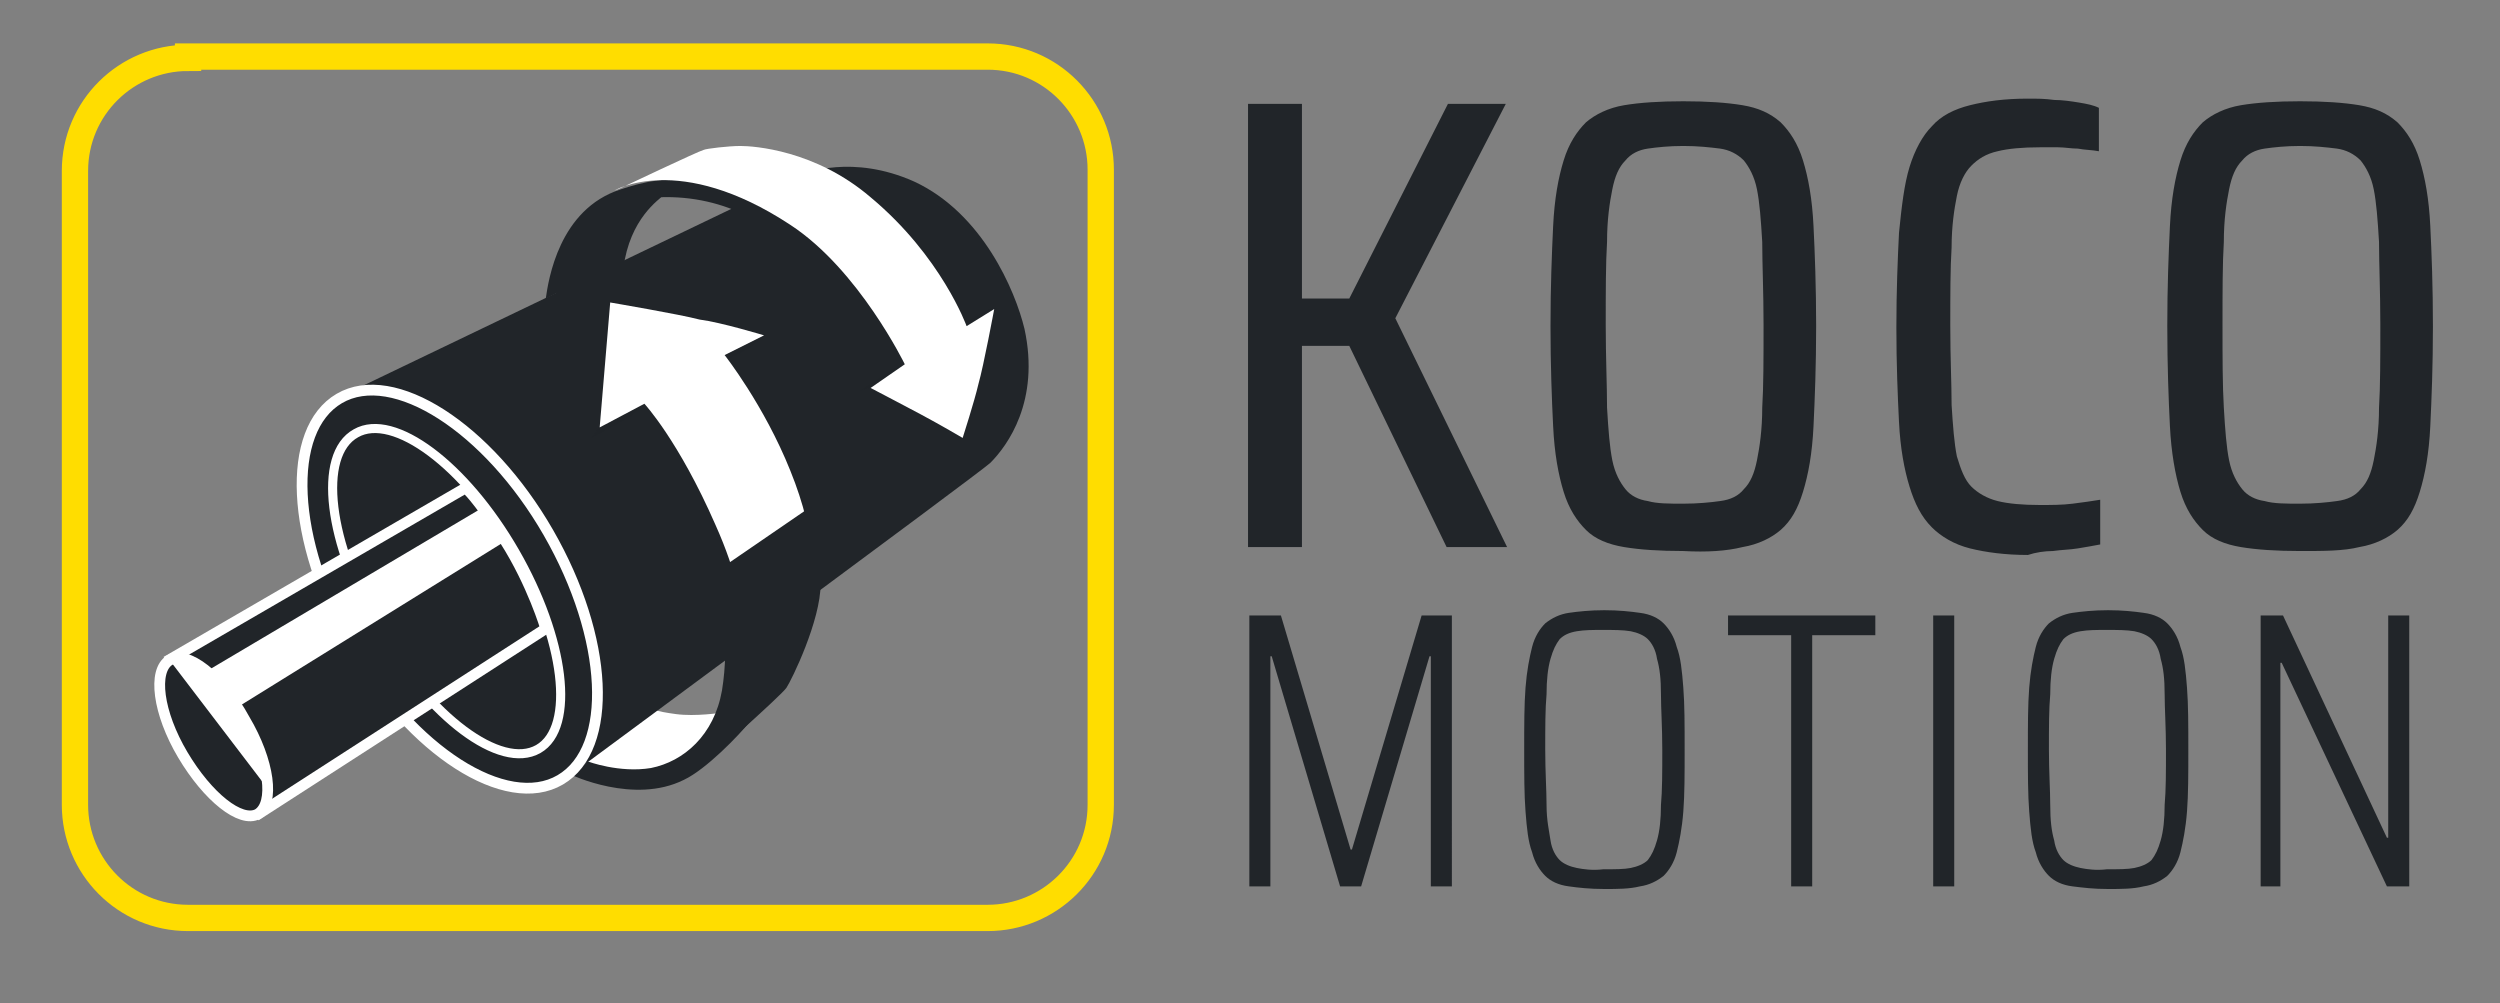
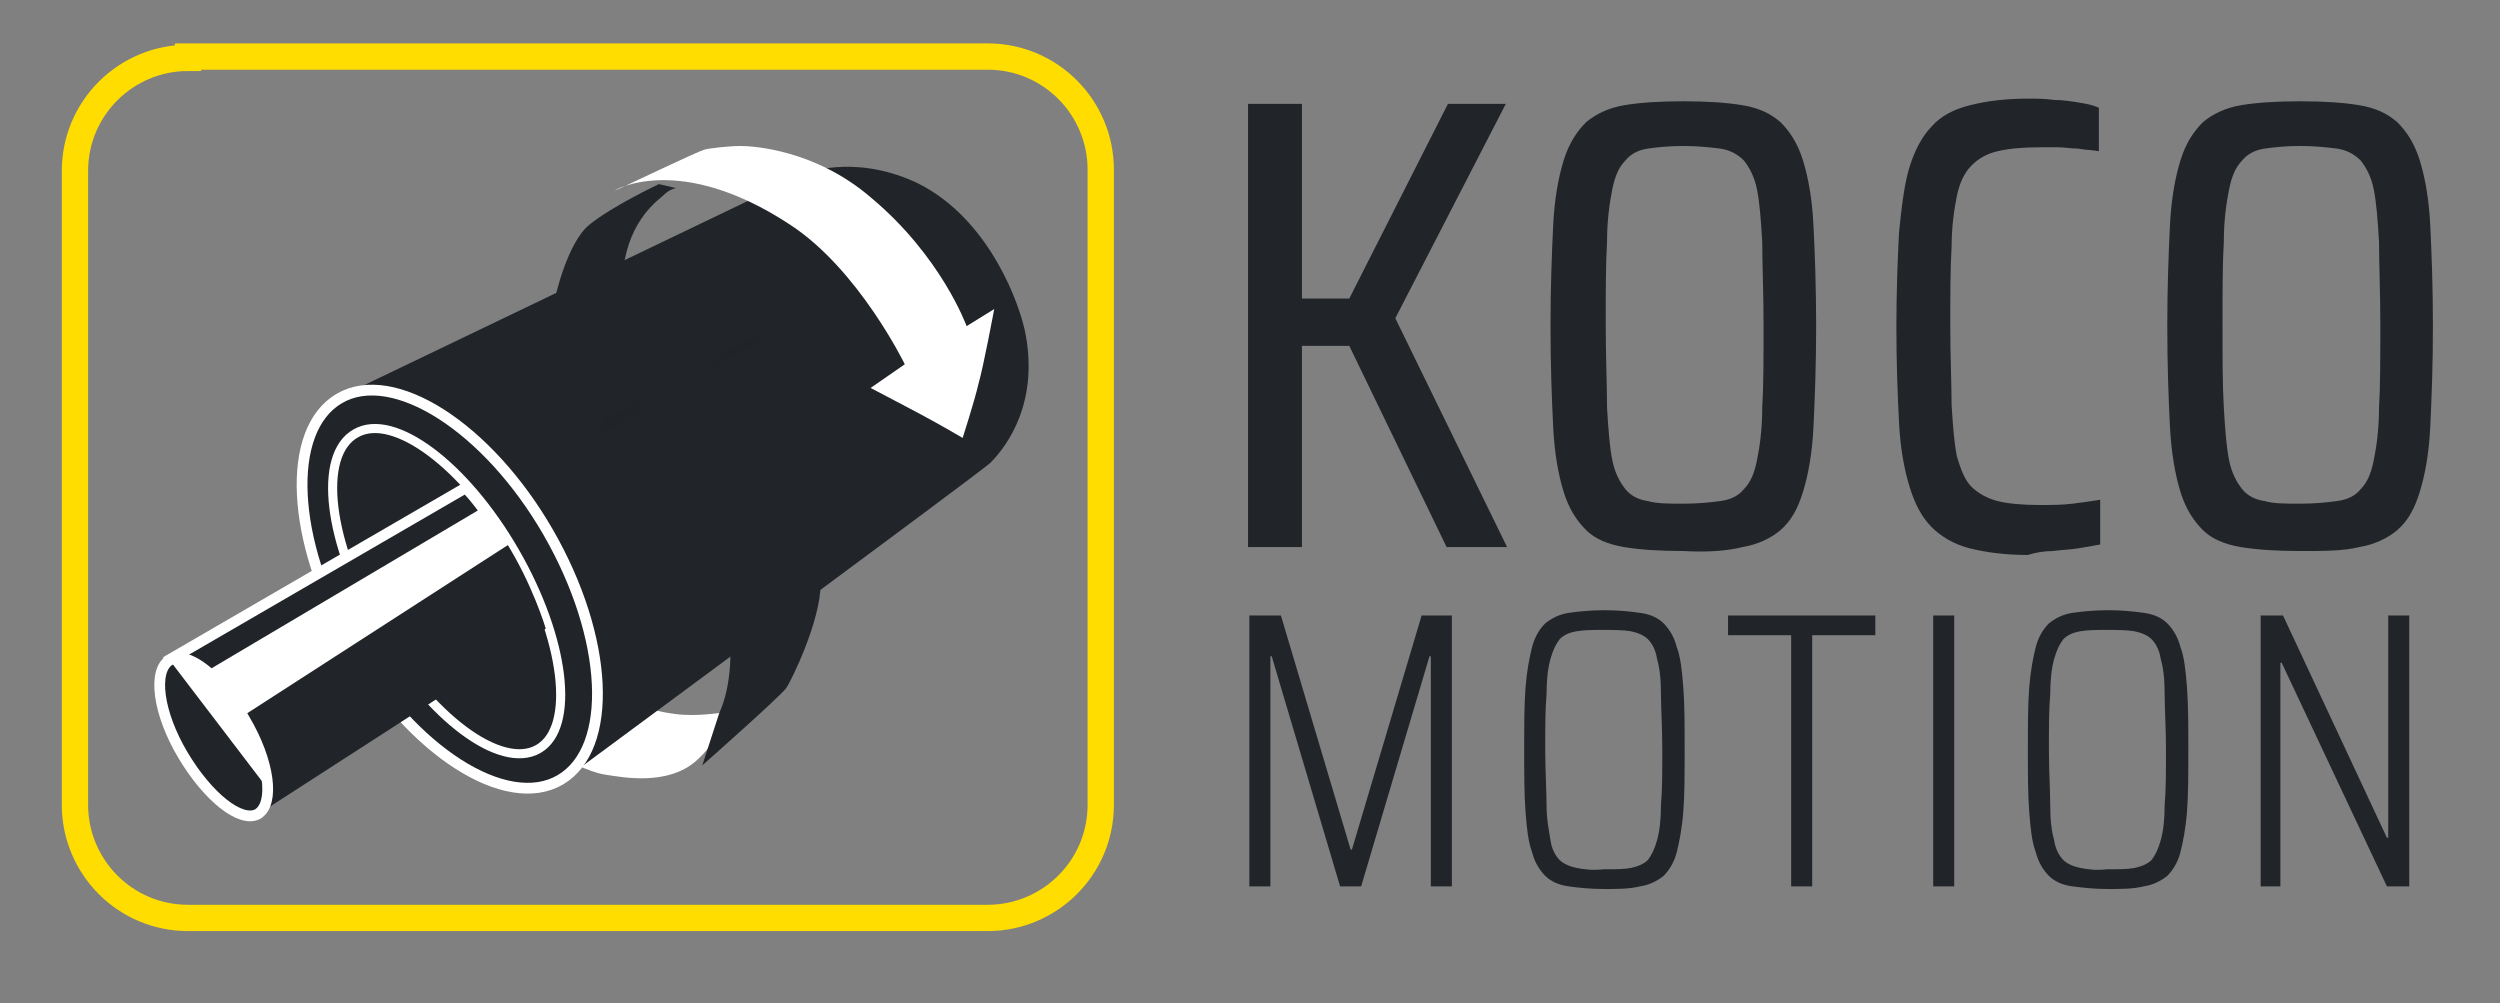
<svg xmlns="http://www.w3.org/2000/svg" xmlns:xlink="http://www.w3.org/1999/xlink" version="1.1" id="Ebene_1" x="0px" y="0px" viewBox="0 0 190.1 76.3" style="enable-background:new 0 0 190.1 76.3;" xml:space="preserve">
  <rect x="0" y="0" width="190.1" height="76.3" fill="#808080" stroke="none" />
  <style type="text/css">.st0{clip-path:url('#SVGID_2_');fill:none;stroke:#FFDD00;stroke-width:2;} .st1{clip-path:url('#SVGID_4_');fill:#FFFFFF;} .st2{clip-path:url('#SVGID_4_');fill:#212529;} .st3{clip-path:url('#SVGID_4_');fill:none;stroke:#FFFFFF;stroke-width:0.819;stroke-miterlimit:3.864;} .st4{clip-path:url('#SVGID_4_');fill:none;stroke:#FFFFFF;stroke-width:0.563;stroke-miterlimit:3.864;} .st5{clip-path:url('#SVGID_4_');fill:none;stroke:#FFFFFF;stroke-width:0.102;stroke-miterlimit:3.864;} .st6{clip-path:url('#SVGID_4_');fill-rule:evenodd;clip-rule:evenodd;fill:#202428;} .st7{clip-path:url('#SVGID_4_');fill-rule:evenodd;clip-rule:evenodd;fill:#FFFFFF;} .st8{clip-path:url('#SVGID_4_');fill:#202428;} .st9{clip-path:url('#SVGID_4_');fill-rule:evenodd;clip-rule:evenodd;fill:#212529;} .st10{clip-path:url('#SVGID_6_');fill:#212529;}</style>
  <g>
    <defs>
      <rect id="SVGID_1_" x="-208" y="-226.6" width="595.3" height="841.9" />
    </defs>
    <clipPath id="SVGID_2_">
      <use xlink:href="#SVGID_1_" style="overflow:visible;" />
    </clipPath>
    <path class="st0" d="M14.3,4.4c-4.7,0-8.6,3.8-8.6,8.6v48.2c0,4.7,3.8,8.6,8.6,8.6h60.8c4.7,0,8.6-3.8,8.6-8.6V12.9 c0-4.7-3.8-8.6-8.6-8.6H14.3z" />
  </g>
  <g>
    <defs>
      <rect id="SVGID_3_" x="-13.2" width="106.1" height="76.3" />
    </defs>
    <clipPath id="SVGID_4_">
      <use xlink:href="#SVGID_3_" style="overflow:visible;" />
    </clipPath>
    <path class="st1" d="M48.8,53.5c0.5,0.4,1.1,0.6,2.6,0.8c1.5,0.2,3.4-0.1,3.4-0.1s0.4,1.6-1.8,3.6c-2.2,2-5.7,1.3-7,1.1 c-1.3-0.2-3.3-1.3-3.3-1.3L48.8,53.5z" />
    <path class="st2" d="M50.1,14l1.3,0.3c0,0-0.5,0.1-0.9,0.5c-0.4,0.4-2.6,1.8-3.1,5.6c-0.1,0.5-4,2.2-4,2.2l-1.2,0.1 c0,0,0.9-4.2,2.6-5.6C46.5,15.7,50.1,14,50.1,14" />
    <path class="st2" d="M26.2,30l35-16.8c0,0,3.6-1.5,8.3,0.6c5.2,2.4,7.7,8.3,8.4,11.2c1.2,5.5-1.3,8.9-2.6,10.2 c-0.6,0.6-32.3,24-32.3,24s3.5-7,0.5-12.7c-3-5.7-10.6-14.6-12.7-14.9c-2.1-0.3-4.9-1.3-4.9-1.3L26.2,30z" />
-     <path class="st2" d="M46.4,22.8l-1.4,10.5l3.3-1.8c0,0,1.5,2,2.6,3.9c1.1,1.9,2.6,4.7,3.3,7.3c0.7,2.6,1.3,6.1,0.7,9.8 c-0.6,3.4-2.9,5.4-5.4,5.9c-2.4,0.4-4.8-0.5-4.8-0.5l-1.3,1c0,0,4.8,2.3,8.6,0.4c1.7-0.8,4.2-3.4,5-4.4c0.8-1,1.4-8.4,0.1-12.1 c-1.4-3.7-7.2-13.2-7.2-13.2l-3.2,1.5L46.4,22.8z" />
-     <path class="st2" d="M41.5,22.7c0.2-1.4,1-6.8,5.7-8.3c1.5-0.5,3.6-1.1,6.3-0.5c3,0.6,8.1,3,10.6,6c3.1,3.8,5.1,7.8,5.1,7.8 l-1.3,0.8c0,0-1.8-4.2-5.6-8c-3.2-3.2-7-5.7-12.2-5.5c-3.7,0.2-6,3-6.6,4.4C43,20.7,43,20.9,42.9,22L41.5,22.7z" />
    <path class="st2" d="M28.9,47.9c3.8,6.6,9.2,10.6,12,9c2.8-1.6,2-8.3-1.8-14.9c-3.8-6.6-9.2-10.6-12-9C24.2,34.6,25,41.3,28.9,47.9 M26.7,49.1c-4.6-8-5-16.4-0.9-18.8c4.1-2.4,11.3,2.2,15.9,10.2c4.6,8,5,16.4,0.9,18.8C38.5,61.7,31.3,57.1,26.7,49.1" />
    <path class="st3" d="M28.9,47.9c3.8,6.6,9.2,10.6,12,9c2.8-1.6,2-8.3-1.8-14.9c-3.8-6.6-9.2-10.6-12-9C24.2,34.6,25,41.3,28.9,47.9 z M26.7,49.1c-4.6-8-5-16.4-0.9-18.8c4.1-2.4,11.3,2.2,15.9,10.2c4.6,8,5,16.4,0.9,18.8C38.5,61.7,31.3,57.1,26.7,49.1z" />
    <path class="st2" d="M28.9,47.9c3.8,6.6,9.2,10.6,12,9c2.8-1.6,2-8.3-1.8-14.9c-3.8-6.6-9.2-10.6-12-9C24.2,34.6,25,41.3,28.9,47.9" />
    <path class="st4" d="M28.9,47.9c3.8,6.6,9.2,10.6,12,9c2.8-1.6,2-8.3-1.8-14.9c-3.8-6.6-9.2-10.6-12-9C24.2,34.6,25,41.3,28.9,47.9 z" />
    <path class="st5" d="M28.9,47.9c3.8,6.6,9.2,10.6,12,9c2.8-1.6,2-8.3-1.8-14.9c-3.8-6.6-9.2-10.6-12-9C24.2,34.6,25,41.3,28.9,47.9 z M26.7,49.1c-4.6-8-5-16.4-0.9-18.8c4.1-2.4,11.3,2.2,15.9,10.2c4.6,8,5,16.4,0.9,18.8C38.5,61.7,31.3,57.1,26.7,49.1z" />
    <path class="st2" d="M13,50.1l22.4-13c0,0,0.8,0.6,3,4c2.1,3.3,3.1,6.7,3.1,6.7l-21.7,14L13,50.1z" />
-     <path class="st3" d="M13,50.1l22.4-13c0,0,0.8,0.6,3,4c2.1,3.3,3.1,6.7,3.1,6.7l-21.7,14L13,50.1z" />
+     <path class="st3" d="M13,50.1l22.4-13c0,0,0.8,0.6,3,4l-21.7,14L13,50.1z" />
    <path class="st2" d="M13.9,57.4c-1.9-3.2-2.3-6.4-1-7.2c1.3-0.8,3.9,1.2,5.7,4.5c1.9,3.2,2.3,6.4,1,7.2 C18.3,62.6,15.8,60.6,13.9,57.4" />
    <path class="st3" d="M13.9,57.4c-1.9-3.2-2.3-6.4-1-7.2c1.3-0.8,3.9,1.2,5.7,4.5c1.9,3.2,2.3,6.4,1,7.2 C18.3,62.6,15.8,60.6,13.9,57.4z" />
    <polygon class="st6" points="45,33.3 46,31.8 49.5,30 48.1,31.6" />
    <polygon class="st6" points="53.9,28.1 55,26.6 58.1,25.5 57.1,26.4" />
-     <path class="st7" d="M58.1,25.5l-3,1.5c0,0,3,3.8,5,8.8c4.1,10.1-0.1,15.5-0.1,15.5s-0.4,0.6-0.8,1.2c-0.4,0.6-3.6,3.5-3.6,3.5 s-0.7-1.3-0.1-2.7c0.4-3.6,2.3-5.8-1.1-13.4c-2.8-6.4-5.4-9.2-5.4-9.2l-3.4,1.8l0.8-9.5c0,0,5.3,0.9,6.8,1.3 C54.8,24.5,58.1,25.5,58.1,25.5" />
-     <polygon class="st8" points="65.4,29.7 67.8,28.1 69,27.7 69.4,27.9 69.1,28.4 67,29.2 66.6,29.4" />
    <polygon class="st8" points="73.2,24.6 75.2,23.5 75.8,23.4 75.2,24.4 73.3,25.7" />
    <polygon class="st2" points="65.4,29.7 67,29.3 73.3,32.5 73.4,33.3 72,33.1" />
    <path class="st7" d="M47.2,14.3c0,0,5.9-2.8,6.3-2.9c0.2-0.1,1.9-0.3,2.8-0.3c1,0,5.7,0.3,9.9,3.9c5.4,4.5,7.3,9.8,7.3,9.8l2.1-1.3 c0,0-0.8,4.3-1.2,5.7c-0.3,1.3-1.2,4.1-1.2,4.1s-1.7-1-3.2-1.8c-1.5-0.8-3.8-2-3.8-2l2.6-1.8c0,0-3.5-7.2-8.7-10.6 c-8.5-5.6-13.4-2.6-13.4-2.6L47.2,14.3z" />
    <path class="st1" d="M15.1,51.4l21.6-12.8l1.8,2.5L17.7,54c0,0-0.7-0.9-1.4-1.7C15.8,51.9,15.1,51.4,15.1,51.4" />
    <path class="st1" d="M18,53.6c3.1,4.6,2.3,6.3,2.3,6.3l-7.4-9.7C12.9,50.2,14.9,49,18,53.6" />
    <path class="st9" d="M61.7,38.5c0,0,0.7,1.5,0.7,5.9c0,2.8-2.2,7.3-2.6,7.9c-0.4,0.6-6.4,5.9-6.4,5.9l1.3-4c1.9-4.2,0-10.9,0-10.9 L61.7,38.5z" />
  </g>
  <g>
    <defs>
      <rect id="SVGID_5_" x="-208" y="-226.6" width="595.3" height="841.9" />
    </defs>
    <clipPath id="SVGID_6_">
      <use xlink:href="#SVGID_5_" style="overflow:visible;" />
    </clipPath>
    <path class="st10" d="M173.4,67.4v-17h0.1l8,17h1.7V46.8h-1.6v16.9h-0.1l-7.9-16.9h-1.7v20.6H173.4z M158.2,66 c-0.5-0.1-1-0.3-1.3-0.6c-0.3-0.3-0.6-0.8-0.7-1.5c-0.2-0.7-0.3-1.5-0.3-2.7c0-1.1-0.1-2.5-0.1-4.2c0-1.7,0-3.1,0.1-4.2 c0-1.1,0.1-2,0.3-2.7c0.2-0.7,0.4-1.1,0.7-1.5c0.3-0.3,0.7-0.5,1.3-0.6s1.2-0.1,2-0.1c0.8,0,1.5,0,2.1,0.1c0.5,0.1,1,0.3,1.3,0.6 c0.3,0.3,0.6,0.8,0.7,1.5c0.2,0.7,0.3,1.5,0.3,2.7c0,1.1,0.1,2.5,0.1,4.2c0,1.7,0,3.1-0.1,4.2c0,1.1-0.1,2-0.3,2.7 c-0.2,0.7-0.4,1.1-0.7,1.5c-0.3,0.3-0.8,0.5-1.3,0.6c-0.5,0.1-1.2,0.1-2.1,0.1C159.4,66.2,158.7,66.1,158.2,66 M163,67.4 c0.7-0.1,1.3-0.4,1.8-0.8c0.4-0.4,0.8-1,1-1.8c0.2-0.8,0.4-1.8,0.5-3.1c0.1-1.3,0.1-2.8,0.1-4.7s0-3.4-0.1-4.7s-0.2-2.3-0.5-3.1 c-0.2-0.8-0.6-1.4-1-1.8c-0.4-0.4-1-0.7-1.8-0.8c-0.7-0.1-1.6-0.2-2.7-0.2c-1.1,0-2,0.1-2.7,0.2c-0.7,0.1-1.3,0.4-1.8,0.8 c-0.4,0.4-0.8,1-1,1.8c-0.2,0.8-0.4,1.8-0.5,3.1c-0.1,1.3-0.1,2.8-0.1,4.7s0,3.4,0.1,4.7c0.1,1.3,0.2,2.3,0.5,3.1 c0.2,0.8,0.6,1.4,1,1.8c0.4,0.4,1,0.7,1.8,0.8s1.6,0.2,2.7,0.2C161.3,67.6,162.2,67.6,163,67.4 M148.6,46.8H147v20.6h1.6V46.8z M137.8,67.4V48.3h4.8v-1.5h-11.2v1.5h4.8v19.1H137.8z M119.9,66c-0.5-0.1-1-0.3-1.3-0.6c-0.3-0.3-0.6-0.8-0.7-1.5 s-0.3-1.5-0.3-2.7c0-1.1-0.1-2.5-0.1-4.2c0-1.7,0-3.1,0.1-4.2c0-1.1,0.1-2,0.3-2.7c0.2-0.7,0.4-1.1,0.7-1.5 c0.3-0.3,0.7-0.5,1.3-0.6s1.2-0.1,2-0.1c0.8,0,1.5,0,2.1,0.1c0.5,0.1,1,0.3,1.3,0.6c0.3,0.3,0.6,0.8,0.7,1.5 c0.2,0.7,0.3,1.5,0.3,2.7c0,1.1,0.1,2.5,0.1,4.2c0,1.7,0,3.1-0.1,4.2c0,1.1-0.1,2-0.3,2.7c-0.2,0.7-0.4,1.1-0.7,1.5 c-0.3,0.3-0.8,0.5-1.3,0.6c-0.5,0.1-1.2,0.1-2.1,0.1C121.1,66.2,120.4,66.1,119.9,66 M124.7,67.4c0.7-0.1,1.3-0.4,1.8-0.8 c0.4-0.4,0.8-1,1-1.8c0.2-0.8,0.4-1.8,0.5-3.1c0.1-1.3,0.1-2.8,0.1-4.7s0-3.4-0.1-4.7s-0.2-2.3-0.5-3.1c-0.2-0.8-0.6-1.4-1-1.8 c-0.4-0.4-1-0.7-1.8-0.8c-0.7-0.1-1.6-0.2-2.7-0.2c-1.1,0-2,0.1-2.7,0.2c-0.7,0.1-1.3,0.4-1.8,0.8c-0.4,0.4-0.8,1-1,1.8 c-0.2,0.8-0.4,1.8-0.5,3.1c-0.1,1.3-0.1,2.8-0.1,4.7s0,3.4,0.1,4.7c0.1,1.3,0.2,2.3,0.5,3.1c0.2,0.8,0.6,1.4,1,1.8 c0.4,0.4,1,0.7,1.8,0.8c0.7,0.1,1.6,0.2,2.7,0.2C123,67.6,123.9,67.6,124.7,67.4 M96.6,67.4V49.9h0.1l5.2,17.5h1.6l5.2-17.5h0.1 v17.5h1.6V46.8h-2.3l-5.3,17.8h-0.1l-5.3-17.8H95v20.6H96.6z" />
    <path class="st10" d="M172.2,38.1c-0.7-0.1-1.3-0.4-1.7-0.9c-0.4-0.5-0.8-1.2-1-2.2c-0.2-1-0.3-2.3-0.4-4s-0.1-3.8-0.1-6.3 c0-2.5,0-4.7,0.1-6.3c0-1.7,0.2-3,0.4-4c0.2-1,0.5-1.7,1-2.2c0.4-0.5,1-0.8,1.7-0.9c0.7-0.1,1.6-0.2,2.7-0.2s2,0.1,2.8,0.2 c0.7,0.1,1.3,0.4,1.8,0.9c0.4,0.5,0.8,1.2,1,2.2c0.2,1,0.3,2.3,0.4,4c0,1.7,0.1,3.8,0.1,6.3c0,2.5,0,4.7-0.1,6.3c0,1.7-0.2,3-0.4,4 c-0.2,1-0.5,1.7-1,2.2c-0.4,0.5-1,0.8-1.8,0.9c-0.7,0.1-1.7,0.2-2.8,0.2S172.9,38.3,172.2,38.1 M179.4,41.6 c1.2-0.2,2.2-0.7,2.9-1.3c0.8-0.7,1.3-1.6,1.7-2.9c0.4-1.3,0.7-2.9,0.8-5s0.2-4.6,0.2-7.6c0-3-0.1-5.6-0.2-7.6 c-0.1-2.1-0.4-3.7-0.8-5c-0.4-1.3-1-2.2-1.7-2.9c-0.8-0.7-1.7-1.1-2.9-1.3c-1.2-0.2-2.7-0.3-4.5-0.3s-3.3,0.1-4.5,0.3 c-1.2,0.2-2.2,0.7-2.9,1.3c-0.7,0.7-1.3,1.6-1.7,2.9c-0.4,1.3-0.7,2.9-0.8,5c-0.1,2.1-0.2,4.6-0.2,7.6c0,3,0.1,5.6,0.2,7.6 s0.4,3.7,0.8,5c0.4,1.3,1,2.2,1.7,2.9c0.7,0.7,1.7,1.1,2.9,1.3c1.2,0.2,2.7,0.3,4.5,0.3S178.2,41.9,179.4,41.6 M156.1,41.9 c0.7-0.1,1.3-0.1,1.9-0.2c0.6-0.1,1.2-0.2,1.7-0.3v-3.4c-0.6,0.1-1.3,0.2-2.1,0.3c-0.8,0.1-1.6,0.1-2.5,0.1c-1.3,0-2.4-0.1-3.2-0.3 c-0.8-0.2-1.5-0.6-2-1.1c-0.5-0.5-0.8-1.3-1.1-2.3c-0.2-1-0.3-2.3-0.4-3.9c0-1.6-0.1-3.6-0.1-6c0-2.4,0-4.4,0.1-6 c0-1.6,0.2-2.9,0.4-3.9c0.2-1,0.6-1.8,1.1-2.3c0.5-0.5,1.1-0.9,2-1.1c0.8-0.2,1.9-0.3,3.2-0.3c0.5,0,0.9,0,1.4,0 c0.5,0,1,0.1,1.5,0.1c0.5,0.1,1.1,0.1,1.6,0.2V8.2c-0.4-0.2-0.9-0.3-1.5-0.4c-0.6-0.1-1.3-0.2-1.9-0.2c-0.7-0.1-1.3-0.1-2-0.1 c-1.8,0-3.2,0.2-4.4,0.5c-1.2,0.3-2.2,0.8-2.9,1.6c-0.7,0.7-1.3,1.8-1.7,3.1c-0.4,1.3-0.6,3-0.8,5c-0.1,2-0.2,4.4-0.2,7.2 c0,2.8,0.1,5.2,0.2,7.2c0.1,2,0.4,3.6,0.8,4.9c0.4,1.3,0.9,2.3,1.7,3.1c0.7,0.7,1.7,1.3,2.9,1.6c1.2,0.3,2.7,0.5,4.4,0.5 C154.8,42,155.5,41.9,156.1,41.9 M125.3,38.1c-0.7-0.1-1.3-0.4-1.7-0.9c-0.4-0.5-0.8-1.2-1-2.2c-0.2-1-0.3-2.3-0.4-4 c0-1.7-0.1-3.8-0.1-6.3c0-2.5,0-4.7,0.1-6.3c0-1.7,0.2-3,0.4-4c0.2-1,0.5-1.7,1-2.2c0.4-0.5,1-0.8,1.7-0.9c0.7-0.1,1.6-0.2,2.7-0.2 c1.1,0,2,0.1,2.8,0.2c0.7,0.1,1.3,0.4,1.8,0.9c0.4,0.5,0.8,1.2,1,2.2c0.2,1,0.3,2.3,0.4,4c0,1.7,0.1,3.8,0.1,6.3 c0,2.5,0,4.7-0.1,6.3c0,1.7-0.2,3-0.4,4c-0.2,1-0.5,1.7-1,2.2c-0.4,0.5-1,0.8-1.8,0.9c-0.7,0.1-1.7,0.2-2.8,0.2 C126.9,38.3,126,38.3,125.3,38.1 M132.5,41.6c1.2-0.2,2.2-0.7,2.9-1.3c0.8-0.7,1.3-1.6,1.7-2.9c0.4-1.3,0.7-2.9,0.8-5 s0.2-4.6,0.2-7.6c0-3-0.1-5.6-0.2-7.6c-0.1-2.1-0.4-3.7-0.8-5c-0.4-1.3-1-2.2-1.7-2.9c-0.8-0.7-1.7-1.1-2.9-1.3 c-1.2-0.2-2.7-0.3-4.5-0.3c-1.8,0-3.3,0.1-4.5,0.3c-1.2,0.2-2.2,0.7-2.9,1.3c-0.7,0.7-1.3,1.6-1.7,2.9c-0.4,1.3-0.7,2.9-0.8,5 c-0.1,2.1-0.2,4.6-0.2,7.6c0,3,0.1,5.6,0.2,7.6c0.1,2.1,0.4,3.7,0.8,5c0.4,1.3,1,2.2,1.7,2.9c0.7,0.7,1.7,1.1,2.9,1.3 c1.2,0.2,2.7,0.3,4.5,0.3C129.8,42,131.3,41.9,132.5,41.6 M99,41.6V26.3h3.6l7.4,15.3h4.6l-8.5-17.4l8.4-16.3h-4.4l-7.5,14.8H99 V7.9h-4.1v33.7H99z" />
  </g>
</svg>